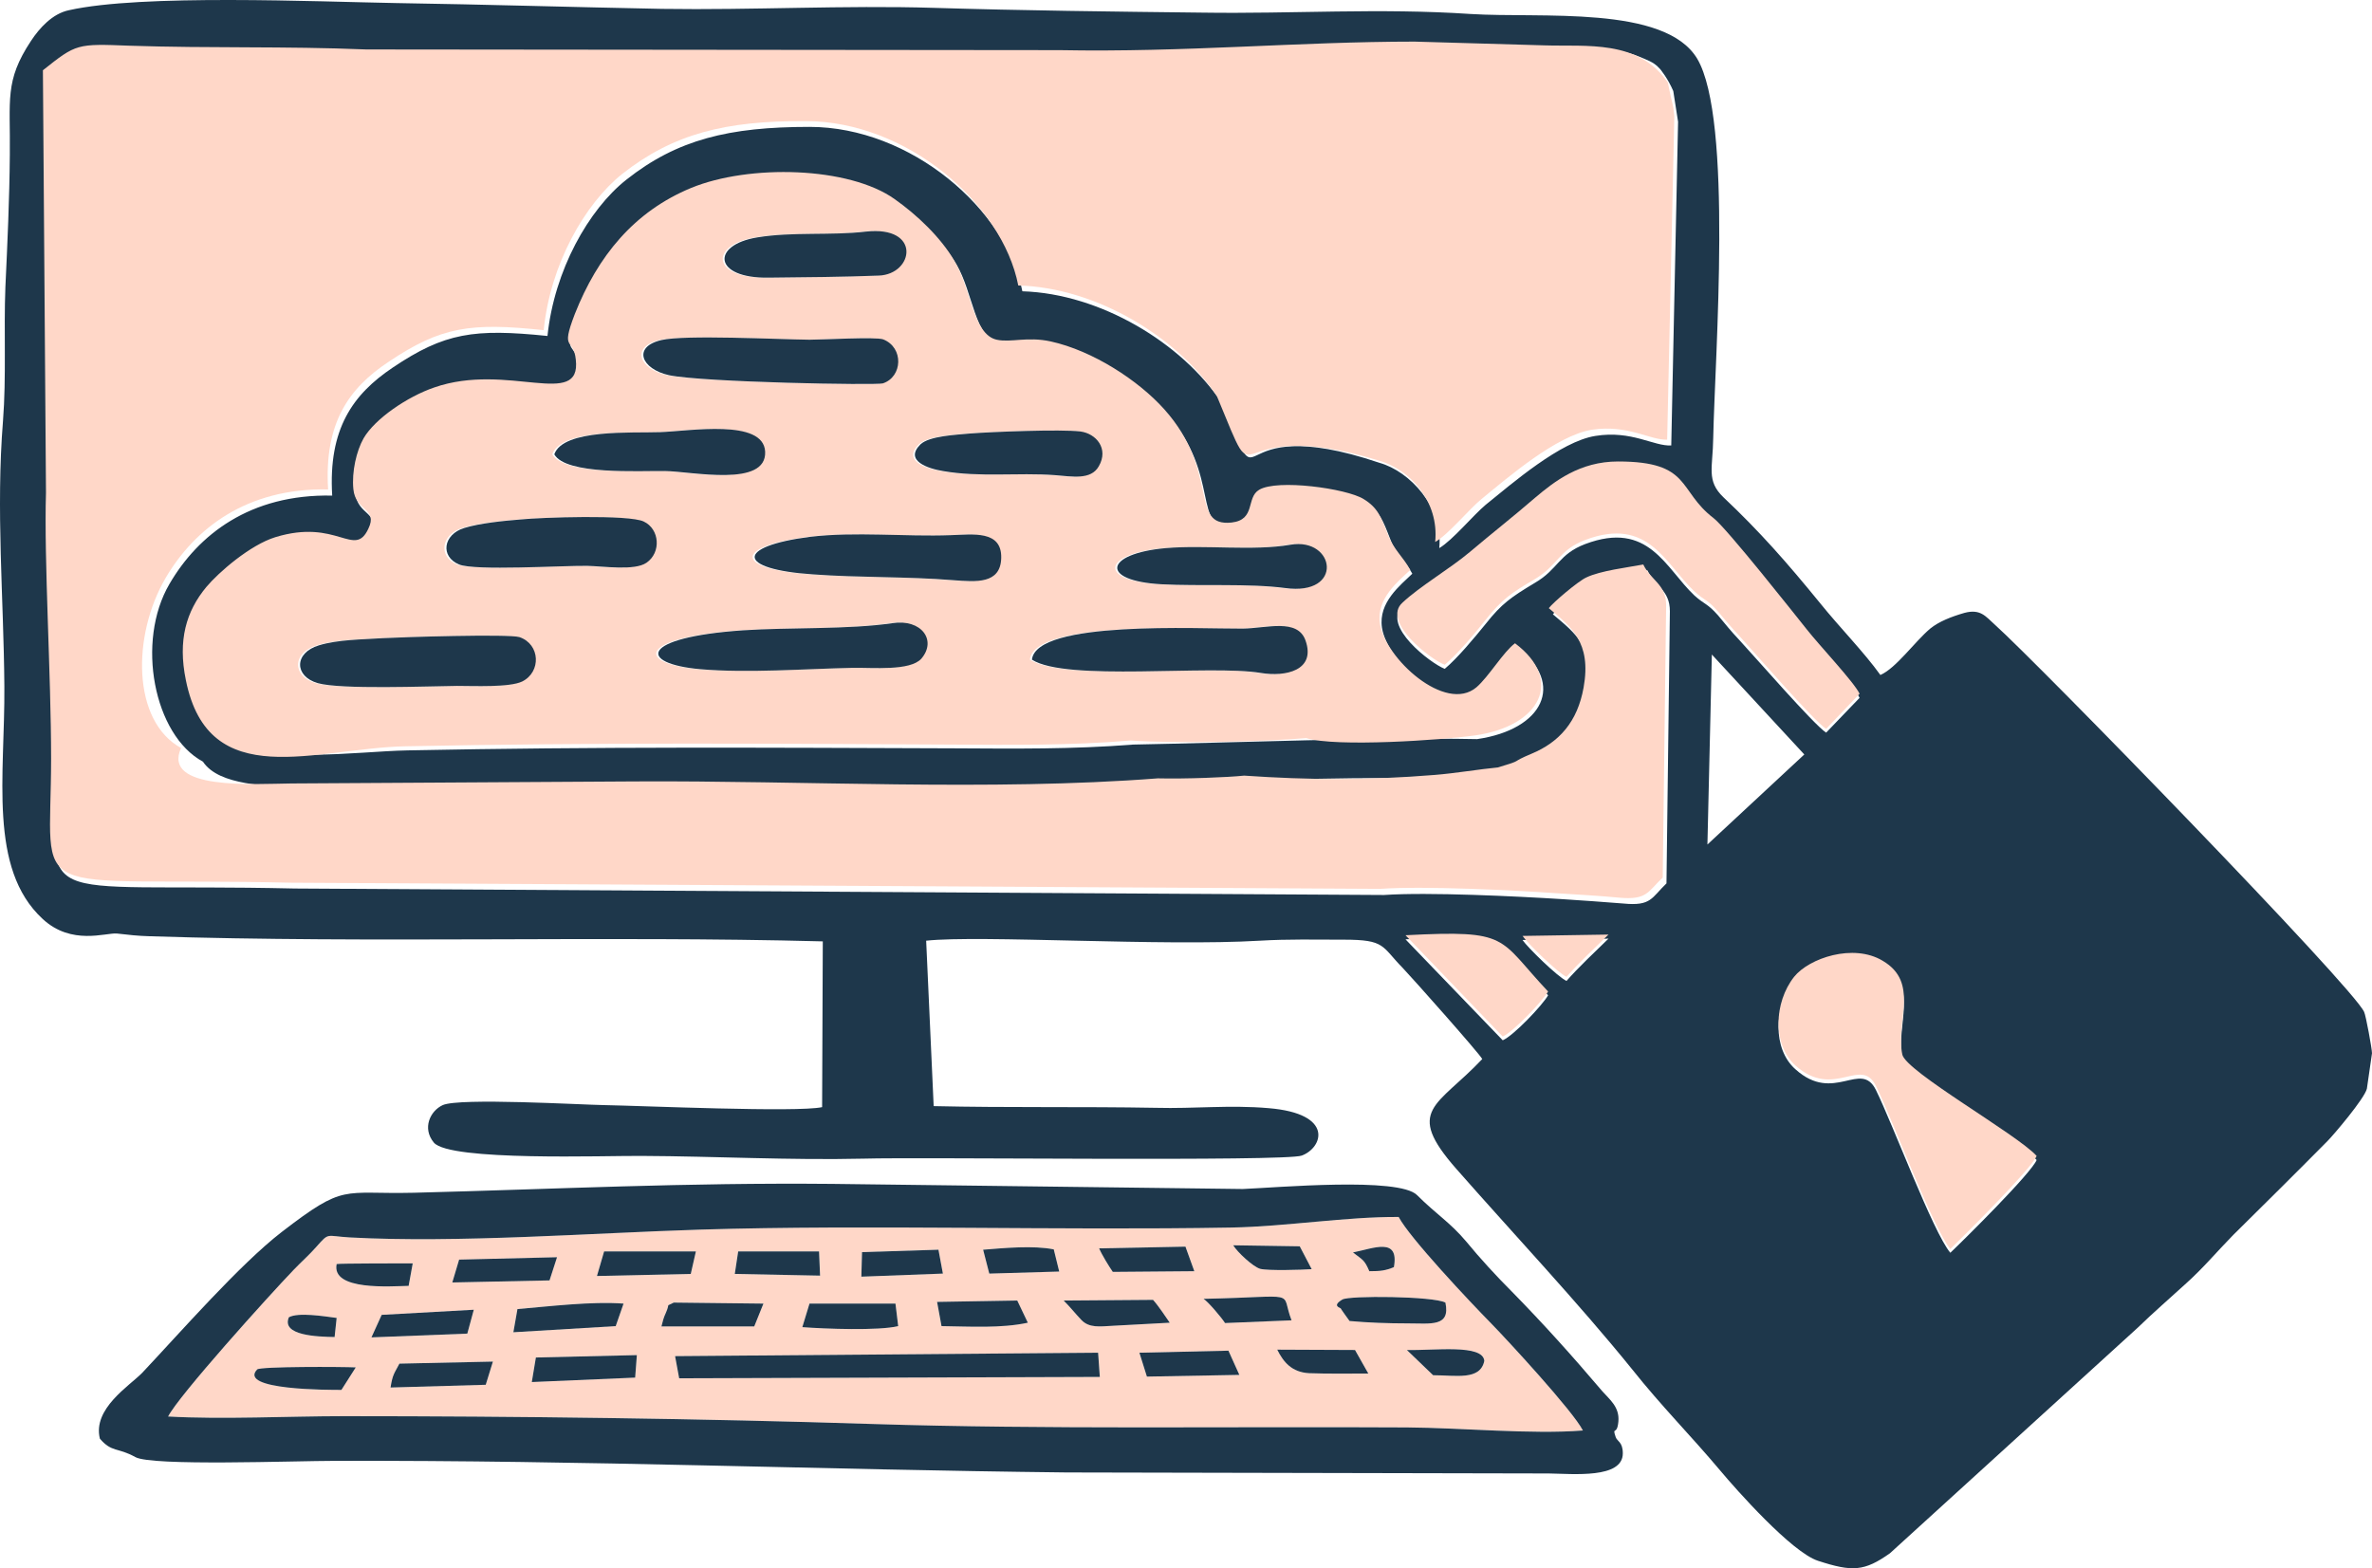
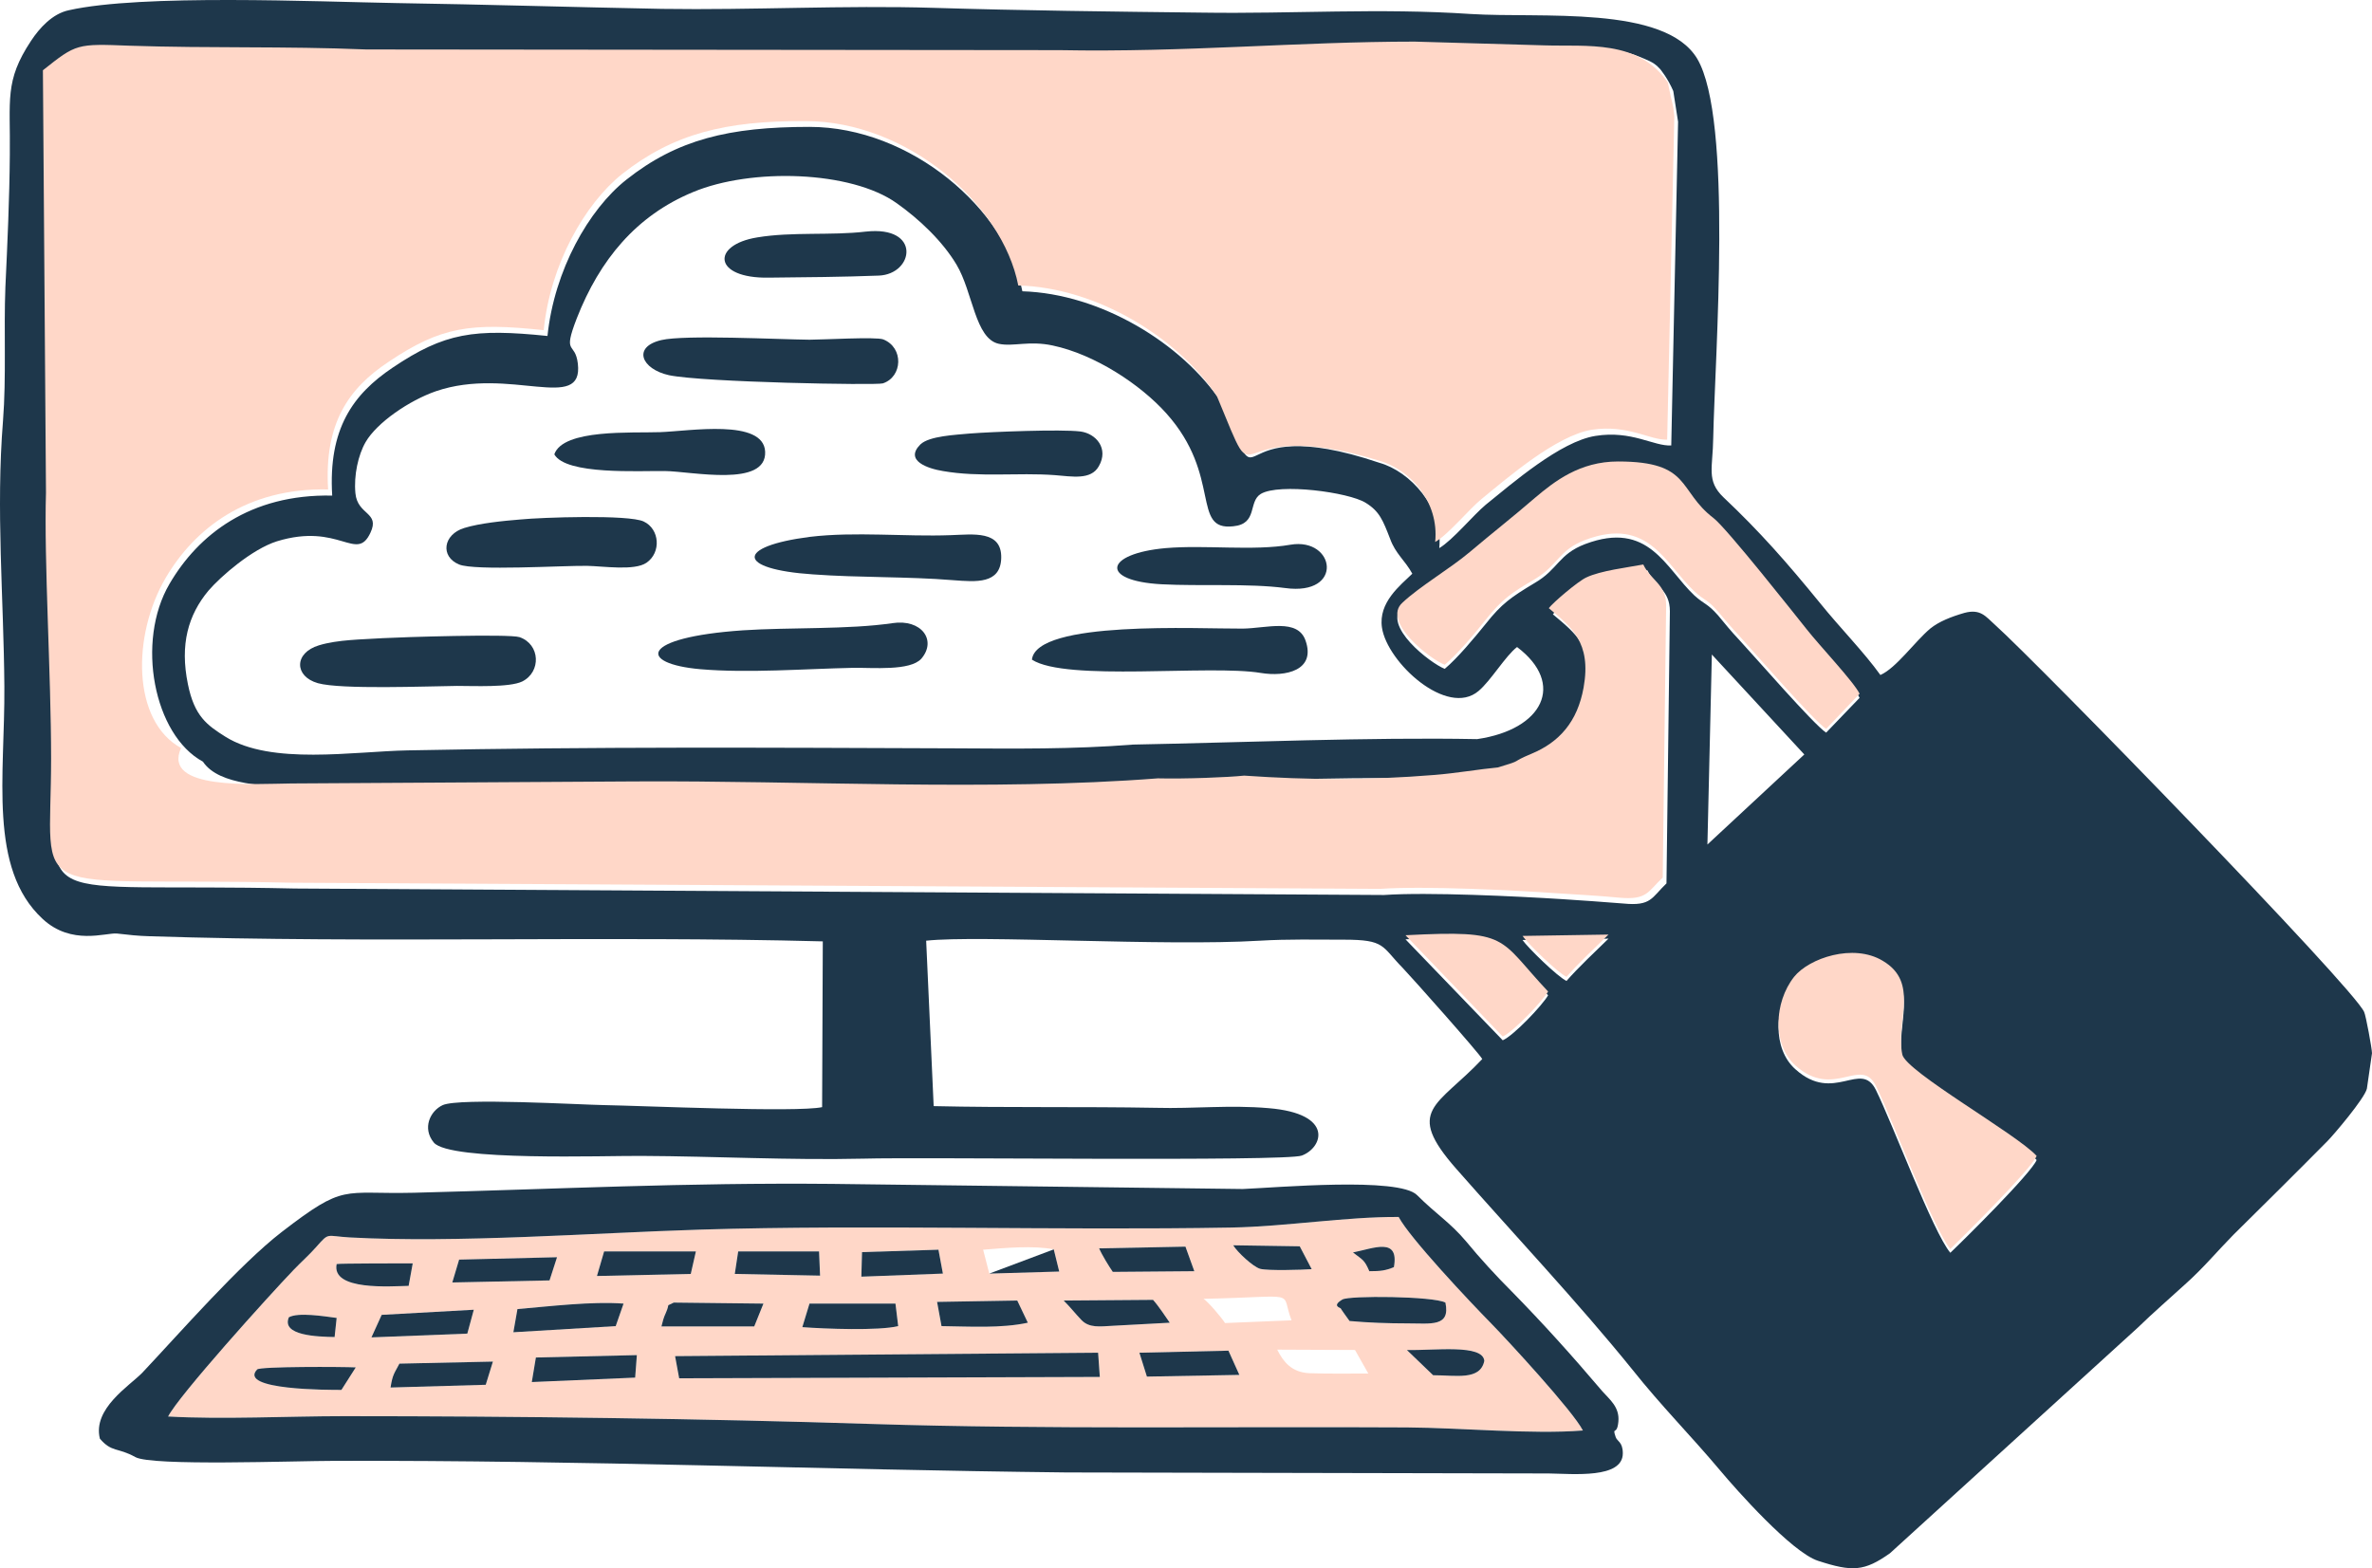
<svg xmlns="http://www.w3.org/2000/svg" xmlns:ns1="http://sodipodi.sourceforge.net/DTD/sodipodi-0.dtd" xmlns:ns2="http://www.inkscape.org/namespaces/inkscape" xml:space="preserve" width="69.528mm" height="45.979mm" version="1.1" style="clip-rule:evenodd;fill-rule:evenodd;image-rendering:optimizeQuality;shape-rendering:geometricPrecision;text-rendering:geometricPrecision" viewBox="0 0 6952.781 4597.891" id="svg36" ns1:docname="Icons_Datensouveränität_vektor.svg" ns2:version="1.3.2 (1:1.3.2+202311252150+091e20ef0f)">
  <ns1:namedview id="namedview36" pagecolor="#505050" bordercolor="#eeeeee" borderopacity="1" ns2:showpageshadow="0" ns2:pageopacity="0" ns2:pagecheckerboard="0" ns2:deskcolor="#d1d1d1" ns2:document-units="mm" ns2:zoom="1.5197952" ns2:cx="133.89962" ns2:cy="2.9609253" ns2:window-width="1920" ns2:window-height="1053" ns2:window-x="1920" ns2:window-y="0" ns2:window-maximized="1" ns2:current-layer="_769632840" />
  <defs id="defs1">
    <style type="text/css" id="style1">
   
    .fil3 {fill:black}
    .fil5 {fill:#020202}
    .fil0 {fill:#454545}
    .fil4 {fill:#FDFDFD}
    .fil2 {fill:#FEFEFE}
    .fil1 {fill:white}
   
  </style>
  </defs>
  <g id="Ebene_x0020_1" ns2:label="Ebene 1" ns2:groupmode="layer" transform="translate(-7204.219,-10279.993)">
    <g id="_769632840">
      <g id="g1">
        <path class="fil0" d="m 13174,13681 c -16,39 -213,234 -253,272 -51,-61 -169,-378 -218,-477 -44,-90 -123,41 -236,-61 -68,-60 -63,-185 -4,-260 44,-55 174,-98 260,-47 108,65 38,175 57,275 9,50 336,233 394,298 z m -1565,-351 -285,-296 c 309,-16 269,7 418,164 -17,30 -102,119 -133,132 z m 310,-298 c -35,34 -92,88 -123,124 -26,-12 -114,-98 -129,-120 z m 303,-833 271,293 -284,264 z m -783,42 c -43,-17 -185,-127 -124,-183 51,-48 140,-99 198,-149 60,-51 129,-105 190,-157 58,-50 132,-107 244,-107 216,0 174,84 280,165 39,30 241,286 273,327 36,45 139,154 155,189 l -98,102 c -36,-23 -212,-226 -254,-271 -29,-31 -37,-42 -63,-73 -32,-36 -39,-31 -69,-58 -85,-80 -134,-221 -320,-151 -79,30 -79,74 -148,114 -70,42 -97,61 -143,119 -34,42 -83,101 -121,133 z m -3149,-399 c 29,-61 -38,-51 -44,-116 -5,-52 8,-112 30,-150 33,-57 128,-122 206,-149 216,-74 433,65 416,-81 -8,-67 -46,-22 -3,-133 67,-171 174,-301 341,-370 170,-71 463,-63 597,33 65,46 134,111 175,180 48,80 54,217 124,232 42,9 89,-10 158,5 123,26 257,114 333,199 164,183 72,345 196,331 73,-7 43,-72 81,-95 54,-32 257,-5 307,26 41,25 51,52 72,106 16,44 43,62 65,102 -35,34 -100,84 -89,158 15,102 191,264 283,186 36,-30 79,-103 113,-129 143,108 76,242 -117,270 -315,-6 -689,10 -1009,16 -176,14 -347,12 -525,11 -554,-2 -1047,-5 -1600,6 -160,3 -401,44 -535,-40 -54,-34 -91,-60 -110,-154 -24,-117 1,-203 60,-274 36,-42 128,-122 201,-145 183,-56 233,63 274,-25 z m 3833,-1205 -20,949 c -51,3 -116,-45 -222,-28 -103,16 -245,140 -322,202 -36,30 -97,104 -136,127 12,-120 -86,-225 -175,-250 -480,-162 -319,160 -465,-179 -114,-171 -352,-317 -582,-324 -47,-240 -327,-482 -624,-482 -236,0 -388,37 -537,155 -110,87 -211,265 -231,458 -215,-22 -301,-10 -454,93 -116,78 -189,179 -177,375 -241,-5 -393,115 -477,259 -99,169 -46,443 98,521 49,73 192,67 270,81 l 1008,-5 c 490,-4 1042,28 1532,-9 143,-11 737,-29 812,-11 63,-5 91,-28 145,-33 74,-6 72,-1 139,-29 82,-34 134,-94 153,-194 24,-134 -37,-177 -102,-232 14,-18 86,-80 109,-91 42,-20 119,-29 168,-38 22,47 66,57 66,120 l -10,798 c -44,42 -44,67 -126,59 -62,-5 -120,-9 -182,-13 -127,-8 -390,-21 -520,-12 l -3192,-19 c -795,-18 -703,69 -703,-364 -1,-247 -22,-577 -15,-779 l -10,-1238 c 98,-78 100,-78 254,-73 241,9 451,2 695,11 l 2032,3 c 366,6 699,-25 1041,-26 l 380,3 c 91,1 193,-7 266,24 21,9 43,16 58,33 5,4 27,33 42,68 z m -2507,2403 -2,486 c -73,16 -527,-4 -639,-6 -68,-1 -423,-22 -473,0 -37,17 -61,68 -26,110 47,55 503,38 609,39 218,1 433,13 651,8 165,-5 1236,9 1284,-9 62,-23 96,-123 -97,-139 -115,-10 -218,2 -330,-1 -218,-4 -436,0 -652,-5 l -22,-485 c 157,-17 694,17 978,0 84,-5 163,-3 246,-3 123,0 110,19 173,83 26,27 225,251 233,267 -132,140 -229,148 -76,322 166,189 358,393 514,586 90,113 170,192 260,299 46,55 209,239 286,264 101,33 136,31 211,-22 l 727,-662 c 43,-42 95,-87 142,-130 51,-46 89,-92 137,-141 95,-94 179,-177 276,-275 18,-18 109,-125 116,-154 l 15,-104 c 0,-13 -18,-111 -23,-121 -31,-72 -958,-1024 -1083,-1136 -26,-23 -41,-47 -89,-34 -38,11 -74,25 -100,46 -45,38 -100,116 -146,136 -48,-67 -119,-139 -177,-211 -97,-119 -177,-210 -283,-310 -51,-49 -31,-86 -30,-174 5,-242 58,-935 -47,-1112 -95,-158 -459,-118 -664,-131 -269,-18 -520,0 -787,-4 -263,-3 -525,-6 -787,-14 -262,-8 -532,7 -796,3 -261,-5 -519,-13 -779,-17 -232,-4 -747,-27 -960,21 -48,10 -86,52 -111,90 -78,118 -60,172 -62,334 -1,128 -7,260 -13,388 -5,128 3,264 -7,392 -21,262 2,516 4,778 2,261 -48,534 112,682 85,79 185,40 218,43 35,4 61,7 97,8 656,21 1325,-2 1972,15 z" id="path1" style="fill:#1e374b;fill-opacity:1" />
      </g>
      <path class="fil1" d="m 7330,10486 9,1238 c -6,203 15,532 15,780 0,432 -91,346 704,364 l 3192,18 c 129,-9 393,4 519,13 63,4 121,7 183,13 81,7 82,-18 126,-59 l 10,-798 c 0,-63 -45,-73 -67,-120 -48,9 -125,18 -167,38 -24,11 -96,72 -110,90 65,55 126,99 102,233 -18,100 -71,160 -153,194 -67,28 -18,16 -98,40 -54,5 -123,17 -186,22 -198,16 -368,15 -558,2 -47,5 -173,10 -253,8 -490,38 -1043,6 -1533,9 l -1007,6 c -109,1 -380,21 -323,-104 -144,-79 -144,-330 -45,-499 84,-143 236,-264 476,-259 -12,-195 61,-297 177,-374 153,-103 240,-116 455,-93 19,-193 121,-371 230,-458 150,-118 302,-156 537,-155 297,0 577,242 624,482 230,6 468,153 582,324 141,341 -1,43 477,190 89,26 175,119 163,238 39,-22 100,-97 136,-126 77,-63 219,-186 323,-203 106,-16 171,31 221,29 l 21,-948 c -4,-44 -5,-26 -19,-99 -86,-127 -240,-105 -361,-109 l -381,-11 c -342,0 -674,32 -1041,25 l -2032,-2 c -243,-10 -454,-3 -694,-11 -155,-6 -156,-6 -254,72 z" id="path2" style="fill:#ffd7c8;fill-opacity:1" />
-       <path class="fil2" d="m 8320,12151 c 53,-3 370,-13 401,-3 61,21 65,102 9,130 -38,18 -144,13 -192,13 -88,1 -340,11 -408,-8 -70,-20 -70,-89 3,-111 56,-17 126,-17 187,-21 z m 1903,63 c 13,-116 489,-90 618,-91 70,-1 161,-31 184,35 31,88 -59,107 -130,95 -151,-25 -572,26 -672,-39 z m -409,-107 c 85,-13 132,50 85,104 -33,37 -143,26 -201,27 -142,3 -307,16 -447,4 -182,-16 -180,-93 125,-114 135,-9 310,-2 438,-21 z m 1167,-230 c 131,-22 159,151 -16,127 -106,-14 -249,-5 -361,-11 -184,-10 -168,-90 11,-106 116,-10 258,9 366,-10 z m -1409,-23 c 133,-16 279,0 414,-5 64,-2 149,-15 147,67 -2,77 -73,70 -141,65 -135,-11 -275,-7 -411,-17 -225,-15 -227,-82 -9,-110 z m -848,-51 c 60,-6 318,-15 361,6 47,22 52,91 8,121 -35,24 -126,10 -174,9 -72,-1 -329,15 -375,-4 -56,-23 -47,-88 15,-107 45,-14 116,-21 165,-25 z m 1317,-252 c 63,-5 267,-13 325,-6 45,6 83,50 53,102 -23,41 -78,30 -129,26 -109,-8 -220,7 -328,-12 -43,-7 -113,-30 -65,-78 25,-25 104,-28 144,-32 z m -1218,61 c 26,-75 228,-62 311,-65 85,-3 302,-40 307,57 5,106 -215,58 -294,57 -75,-1 -289,12 -324,-49 z m 748,-336 c 39,0 196,-9 217,-1 60,24 56,110 -2,129 -18,6 -526,-3 -627,-24 -81,-18 -107,-83 -22,-103 68,-16 343,-2 434,-1 z m 166,-317 c 163,-18 140,125 38,129 -105,4 -217,5 -323,6 -163,3 -169,-96 -34,-118 102,-17 217,-5 319,-17 z m -1453,871 c -41,88 -91,-31 -273,25 -74,23 -166,103 -202,146 -59,71 -84,156 -60,273 67,334 381,199 645,194 553,-11 1046,-8 1600,-5 178,1 349,3 525,-12 129,10 418,2 514,-7 87,27 397,6 496,-8 192,-28 259,-163 116,-270 -34,25 -77,98 -113,129 -91,77 -268,-85 -283,-187 -11,-73 54,-124 89,-157 -22,-40 -48,-59 -65,-102 -21,-55 -31,-81 -72,-106 -50,-31 -253,-59 -306,-27 -39,23 -9,88 -81,96 -125,13 -33,-149 -197,-332 -76,-85 -210,-172 -333,-199 -69,-15 -116,4 -158,-5 -70,-15 -76,-152 -124,-231 -41,-70 -110,-135 -175,-181 -134,-96 -427,-103 -597,-33 -167,69 -274,200 -341,370 -43,112 -4,66 3,133 17,147 -200,7 -415,82 -79,27 -174,92 -207,149 -21,37 -35,98 -30,149 6,65 73,56 44,116 z" id="path3" style="fill:#ffd7c8;fill-opacity:1" />
      <path class="fil2" d="m 9071,14253 -5,66 -303,13 12,-72 z m -866,102 c -34,0 -305,1 -247,-60 9,-9 250,-8 289,-6 z m 2218,-109 5,71 -1233,4 -12,-65 z m -1774,26 -21,68 -279,8 c 6,-39 11,-41 26,-70 z m 2156,-32 32,71 -271,5 -22,-70 z m 523,-2 c 81,2 223,-18 227,32 -12,58 -83,42 -150,42 z m -113,69 c -55,0 -120,1 -174,-1 -51,-3 -75,-33 -93,-69 l 228,1 z m -1638,-205 h 252 l 8,66 c -58,14 -215,8 -281,3 z m -1526,40 c 28,-15 102,-3 140,2 l -6,56 c -50,-1 -157,-4 -134,-58 z m 542,-22 -19,70 -281,11 30,-66 z m 1624,38 c -78,17 -171,11 -253,10 l -13,-71 235,-4 z m 1112,2 c -56,0 -113,-2 -169,-7 -3,-4 -26,-36 -26,-37 -1,-2 -27,-7 5,-26 19,-12 266,-10 302,9 15,72 -42,61 -112,61 z m -2186,9 c 4,-16 6,-25 13,-40 14,-32 -3,-16 23,-30 l 263,3 -27,67 z m -422,-51 c 95,-8 218,-23 311,-16 l -23,66 -300,18 z m 1745,49 c -38,2 -69,7 -92,-17 -20,-21 -31,-36 -52,-57 l 262,-2 c 17,19 37,50 49,67 z m 329,-8 c -10,-16 -50,-63 -63,-71 289,-6 223,-27 258,63 z m -840,-215 13,70 -239,9 2,-72 z m -587,5 h 237 l 3,71 -250,-5 z m -966,101 c -52,1 -227,15 -211,-64 8,-2 198,-2 223,-2 z m 435,-84 -22,68 -285,6 20,-67 z m 1472,42 -205,6 -18,-70 c 62,-5 147,-13 207,-1 z m 861,-56 c 61,-12 136,-46 120,43 -24,10 -38,12 -72,12 -15,-35 -20,-33 -48,-55 z m -2195,-3 h 269 l -15,66 -275,6 z m 2074,52 c -28,2 -128,5 -151,-1 -21,-6 -67,-49 -79,-69 l 195,3 z m -370,-66 26,72 -239,2 c -11,-16 -32,-50 -40,-69 z m -2982,498 c 161,9 352,-1 516,-1 506,0 1048,7 1550,23 505,16 1054,7 1566,10 157,1 367,21 515,9 -28,-56 -223,-267 -269,-314 -62,-63 -239,-251 -271,-312 -155,-1 -329,28 -491,31 -505,9 -1064,-9 -1555,6 -321,10 -713,40 -1028,23 -71,-4 -60,-16 -98,27 -23,26 -43,43 -67,68 -73,76 -338,370 -368,430 z" id="path4" style="fill:#ffd7c8;fill-opacity:1" />
      <path class="fil0" d="m 7697,14433 c 30,-60 295,-354 368,-430 24,-25 44,-42 67,-68 38,-43 27,-31 98,-27 315,17 707,-13 1028,-23 491,-15 1050,3 1555,-6 162,-3 336,-32 491,-31 32,61 209,249 271,312 46,47 241,258 269,314 -148,12 -358,-8 -515,-9 -512,-3 -1061,6 -1566,-10 -502,-16 -1044,-23 -1550,-23 -164,0 -355,10 -516,1 z m 4047,167 c 71,1 217,16 217,-59 0,-34 -17,-35 -21,-48 -11,-33 4,-2 8,-45 4,-43 -26,-65 -47,-89 -91,-107 -172,-197 -266,-293 -44,-44 -92,-96 -133,-146 -47,-56 -88,-80 -144,-136 -53,-54 -412,-22 -511,-18 l -1203,-15 c -435,-4 -799,15 -1227,26 -212,5 -200,-29 -387,115 -123,95 -296,293 -409,413 -37,38 -146,105 -124,193 35,41 52,25 104,54 48,27 465,11 587,11 736,-2 1417,26 2142,34 z" id="path5" style="fill:#1e374b;fill-opacity:1" />
      <path class="fil2" d="m 11439,12229 c 38,-32 87,-90 121,-133 46,-58 73,-77 143,-118 69,-41 69,-85 148,-115 186,-70 235,72 320,151 30,28 37,22 69,59 26,30 34,41 63,72 42,46 218,249 254,272 l 98,-103 c -16,-34 -119,-143 -155,-189 -32,-40 -234,-296 -273,-326 -106,-81 -64,-166 -280,-166 -112,0 -186,58 -244,107 -61,53 -130,107 -190,158 -58,49 -147,101 -198,149 -61,55 81,166 124,182 z" id="path6" style="fill:#ffd7c8;fill-opacity:1" />
      <path class="fil2" d="m 13174,13669 c -58,-64 -385,-248 -394,-298 -19,-100 51,-210 -57,-274 -86,-52 -216,-8 -260,47 -59,75 -64,199 4,260 113,101 192,-29 236,60 49,99 167,417 218,478 40,-39 237,-234 253,-273 z" id="path7" style="fill:#ffd7c8;fill-opacity:1" />
      <path class="fil0" d="m 10229,12214 c 100,65 521,14 671,39 72,12 162,-7 131,-95 -23,-66 -114,-36 -184,-35 -130,1 -605,-25 -618,91 z" id="path8" style="fill:#1e374b;fill-opacity:1" />
      <path class="fil0" d="m 8326,12151 c -61,4 -131,4 -187,21 -73,22 -73,91 -3,111 68,19 319,9 408,8 48,0 154,5 191,-13 56,-28 53,-109 -8,-130 -31,-10 -348,0 -401,3 z" id="path9" style="fill:#1e374b;fill-opacity:1" />
      <path class="fil0" d="m 9143,11277 c -86,20 -59,85 22,103 101,21 609,30 627,24 58,-19 62,-105 1,-129 -21,-8 -177,1 -216,1 -92,-1 -366,-15 -434,1 z" id="path10" style="fill:#1e374b;fill-opacity:1" />
      <path class="fil0" d="m 9820,12107 c -128,19 -303,12 -438,21 -305,21 -307,98 -125,114 140,12 305,-1 447,-4 58,-1 168,10 201,-27 46,-54 0,-117 -85,-104 z" id="path11" style="fill:#1e374b;fill-opacity:1" />
      <polygon class="fil3" points="9183,14256 9195,14321 10428,14317 10423,14246 " id="polygon11" style="fill:#1e374b;fill-opacity:1" />
      <path class="fil0" d="m 9578,11854 c -218,28 -216,95 9,110 136,10 276,6 411,17 67,5 139,12 141,-65 2,-82 -83,-69 -148,-67 -134,5 -280,-11 -413,5 z" id="path12" style="fill:#1e374b;fill-opacity:1" />
      <path class="fil0" d="m 8730,11803 c -50,4 -120,11 -165,25 -62,19 -71,84 -15,107 46,19 303,3 375,4 48,1 139,15 174,-9 44,-30 39,-99 -8,-121 -44,-21 -301,-12 -361,-6 z" id="path13" style="fill:#1e374b;fill-opacity:1" />
      <path class="fil0" d="m 8829,11612 c 34,61 249,48 324,49 79,1 299,49 294,-57 -5,-97 -222,-60 -308,-57 -82,3 -284,-10 -310,65 z" id="path14" style="fill:#1e374b;fill-opacity:1" />
      <path class="fil0" d="m 10987,11877 c -109,19 -250,0 -366,10 -179,16 -195,96 -12,106 113,6 255,-3 362,11 174,24 147,-149 16,-127 z" id="path15" style="fill:#1e374b;fill-opacity:1" />
      <path class="fil0" d="m 10047,11551 c -41,4 -119,7 -145,32 -48,48 23,71 66,78 108,19 219,4 328,12 51,4 106,15 129,-26 30,-52 -8,-96 -54,-102 -57,-7 -261,1 -324,6 z" id="path16" style="fill:#1e374b;fill-opacity:1" />
      <path class="fil0" d="m 9742,10959 c -101,12 -216,0 -318,17 -136,22 -130,121 34,118 105,-1 218,-2 322,-6 103,-4 126,-147 -38,-129 z" id="path17" style="fill:#1e374b;fill-opacity:1" />
      <path class="fil2" d="m 11609,13319 c 31,-14 116,-103 133,-132 -149,-158 -109,-181 -418,-165 z" id="path18" style="fill:#ffd7c8;fill-opacity:1" />
      <path class="fil3" d="m 11160,14153 c 56,5 113,7 169,7 70,0 127,11 112,-61 -36,-19 -283,-21 -302,-9 -32,19 -6,24 -5,26 0,1 23,33 26,37 z" id="path19" style="fill:#1e374b;fill-opacity:1" />
      <path class="fil3" d="m 8721,14118 -12,68 300,-18 23,-66 c -93,-7 -216,8 -311,16 z" id="path20" style="fill:#1e374b;fill-opacity:1" />
      <polygon class="fil3" points="8775,14260 8763,14332 9066,14319 9071,14253 " id="polygon20" style="fill:#1e374b;fill-opacity:1" />
      <path class="fil3" d="m 9556,14171 c 66,5 223,11 281,-3 l -8,-66 h -252 z" id="path21" style="fill:#1e374b;fill-opacity:1" />
      <polygon class="fil3" points="8550,13973 8530,14040 8815,14034 8837,13966 " id="polygon21" style="fill:#1e374b;fill-opacity:1" />
      <path class="fil3" d="m 8375,14278 c -15,29 -20,31 -26,70 l 279,-8 21,-68 z" id="path22" style="fill:#1e374b;fill-opacity:1" />
      <polygon class="fil3" points="10544,14246 10566,14316 10837,14311 10805,14240 " id="polygon22" style="fill:#1e374b;fill-opacity:1" />
      <path class="fil3" d="m 9143,14169 h 272 l 27,-67 -263,-3 c -26,14 -9,-2 -23,30 -7,15 -9,24 -13,40 z" id="path23" style="fill:#1e374b;fill-opacity:1" />
      <polygon class="fil3" points="8954,14021 9229,14015 9244,13949 8975,13949 " id="polygon23" style="fill:#1e374b;fill-opacity:1" />
      <path class="fil3" d="m 10466,14167 167,-9 c -12,-17 -32,-48 -49,-67 l -262,2 c 21,21 32,36 52,57 23,24 54,19 92,17 z" id="path24" style="fill:#1e374b;fill-opacity:1" />
      <polygon class="fil3" points="8323,14135 8293,14201 8574,14190 8593,14120 " id="polygon24" style="fill:#1e374b;fill-opacity:1" />
      <path class="fil3" d="m 9964,14168 c 82,1 175,7 253,-10 l -31,-65 -235,4 z" id="path25" style="fill:#1e374b;fill-opacity:1" />
      <path class="fil3" d="m 10426,13940 c 8,19 29,53 40,69 l 239,-2 -26,-72 z" id="path26" style="fill:#1e374b;fill-opacity:1" />
      <polygon class="fil3" points="9358,14015 9608,14020 9605,13949 9368,13949 " id="polygon26" style="fill:#1e374b;fill-opacity:1" />
      <polygon class="fil3" points="9731,13951 9729,14023 9968,14014 9955,13944 " id="polygon27" style="fill:#1e374b;fill-opacity:1" />
      <path class="fil3" d="m 8205,14355 42,-66 c -39,-2 -280,-3 -289,6 -58,61 213,60 247,60 z" id="path27" style="fill:#1e374b;fill-opacity:1" />
      <path class="fil4" d="m 11667,13024 c 15,22 103,108 129,120 31,-36 88,-90 123,-124 z" id="path28" style="fill:#ffd7c8;fill-opacity:1" />
-       <path class="fil3" d="m 10795,14159 195,-8 c -35,-90 31,-69 -258,-63 13,8 53,55 63,71 z" id="path29" style="fill:#1e374b;fill-opacity:1" />
-       <path class="fil3" d="m 11215,14307 -39,-69 -228,-1 c 18,36 42,66 93,69 54,2 119,1 174,1 z" id="path30" style="fill:#1e374b;fill-opacity:1" />
-       <path class="fil3" d="m 10104,14014 205,-6 -16,-65 c -60,-12 -145,-4 -207,1 z" id="path31" style="fill:#1e374b;fill-opacity:1" />
+       <path class="fil3" d="m 10104,14014 205,-6 -16,-65 z" id="path31" style="fill:#1e374b;fill-opacity:1" />
      <path class="fil3" d="m 11405,14312 c 67,0 138,16 150,-42 -4,-50 -146,-30 -227,-32 z" id="path32" style="fill:#1e374b;fill-opacity:1" />
      <path class="fil3" d="m 8402,14050 12,-66 c -25,0 -215,0 -223,2 -16,79 159,65 211,64 z" id="path33" style="fill:#1e374b;fill-opacity:1" />
      <path class="fil3" d="m 11049,14001 -35,-67 -195,-3 c 12,20 58,63 79,69 23,6 123,3 151,1 z" id="path34" style="fill:#1e374b;fill-opacity:1" />
      <path class="fil5" d="m 8051,14142 c -23,54 84,57 134,58 l 6,-56 c -38,-5 -112,-17 -140,-2 z" id="path35" style="fill:#1e374b;fill-opacity:1" />
      <path class="fil5" d="m 11170,13952 c 28,22 33,20 48,55 34,0 48,-2 72,-12 16,-89 -59,-55 -120,-43 z" id="path36" style="fill:#1e374b;fill-opacity:1" />
    </g>
  </g>
</svg>